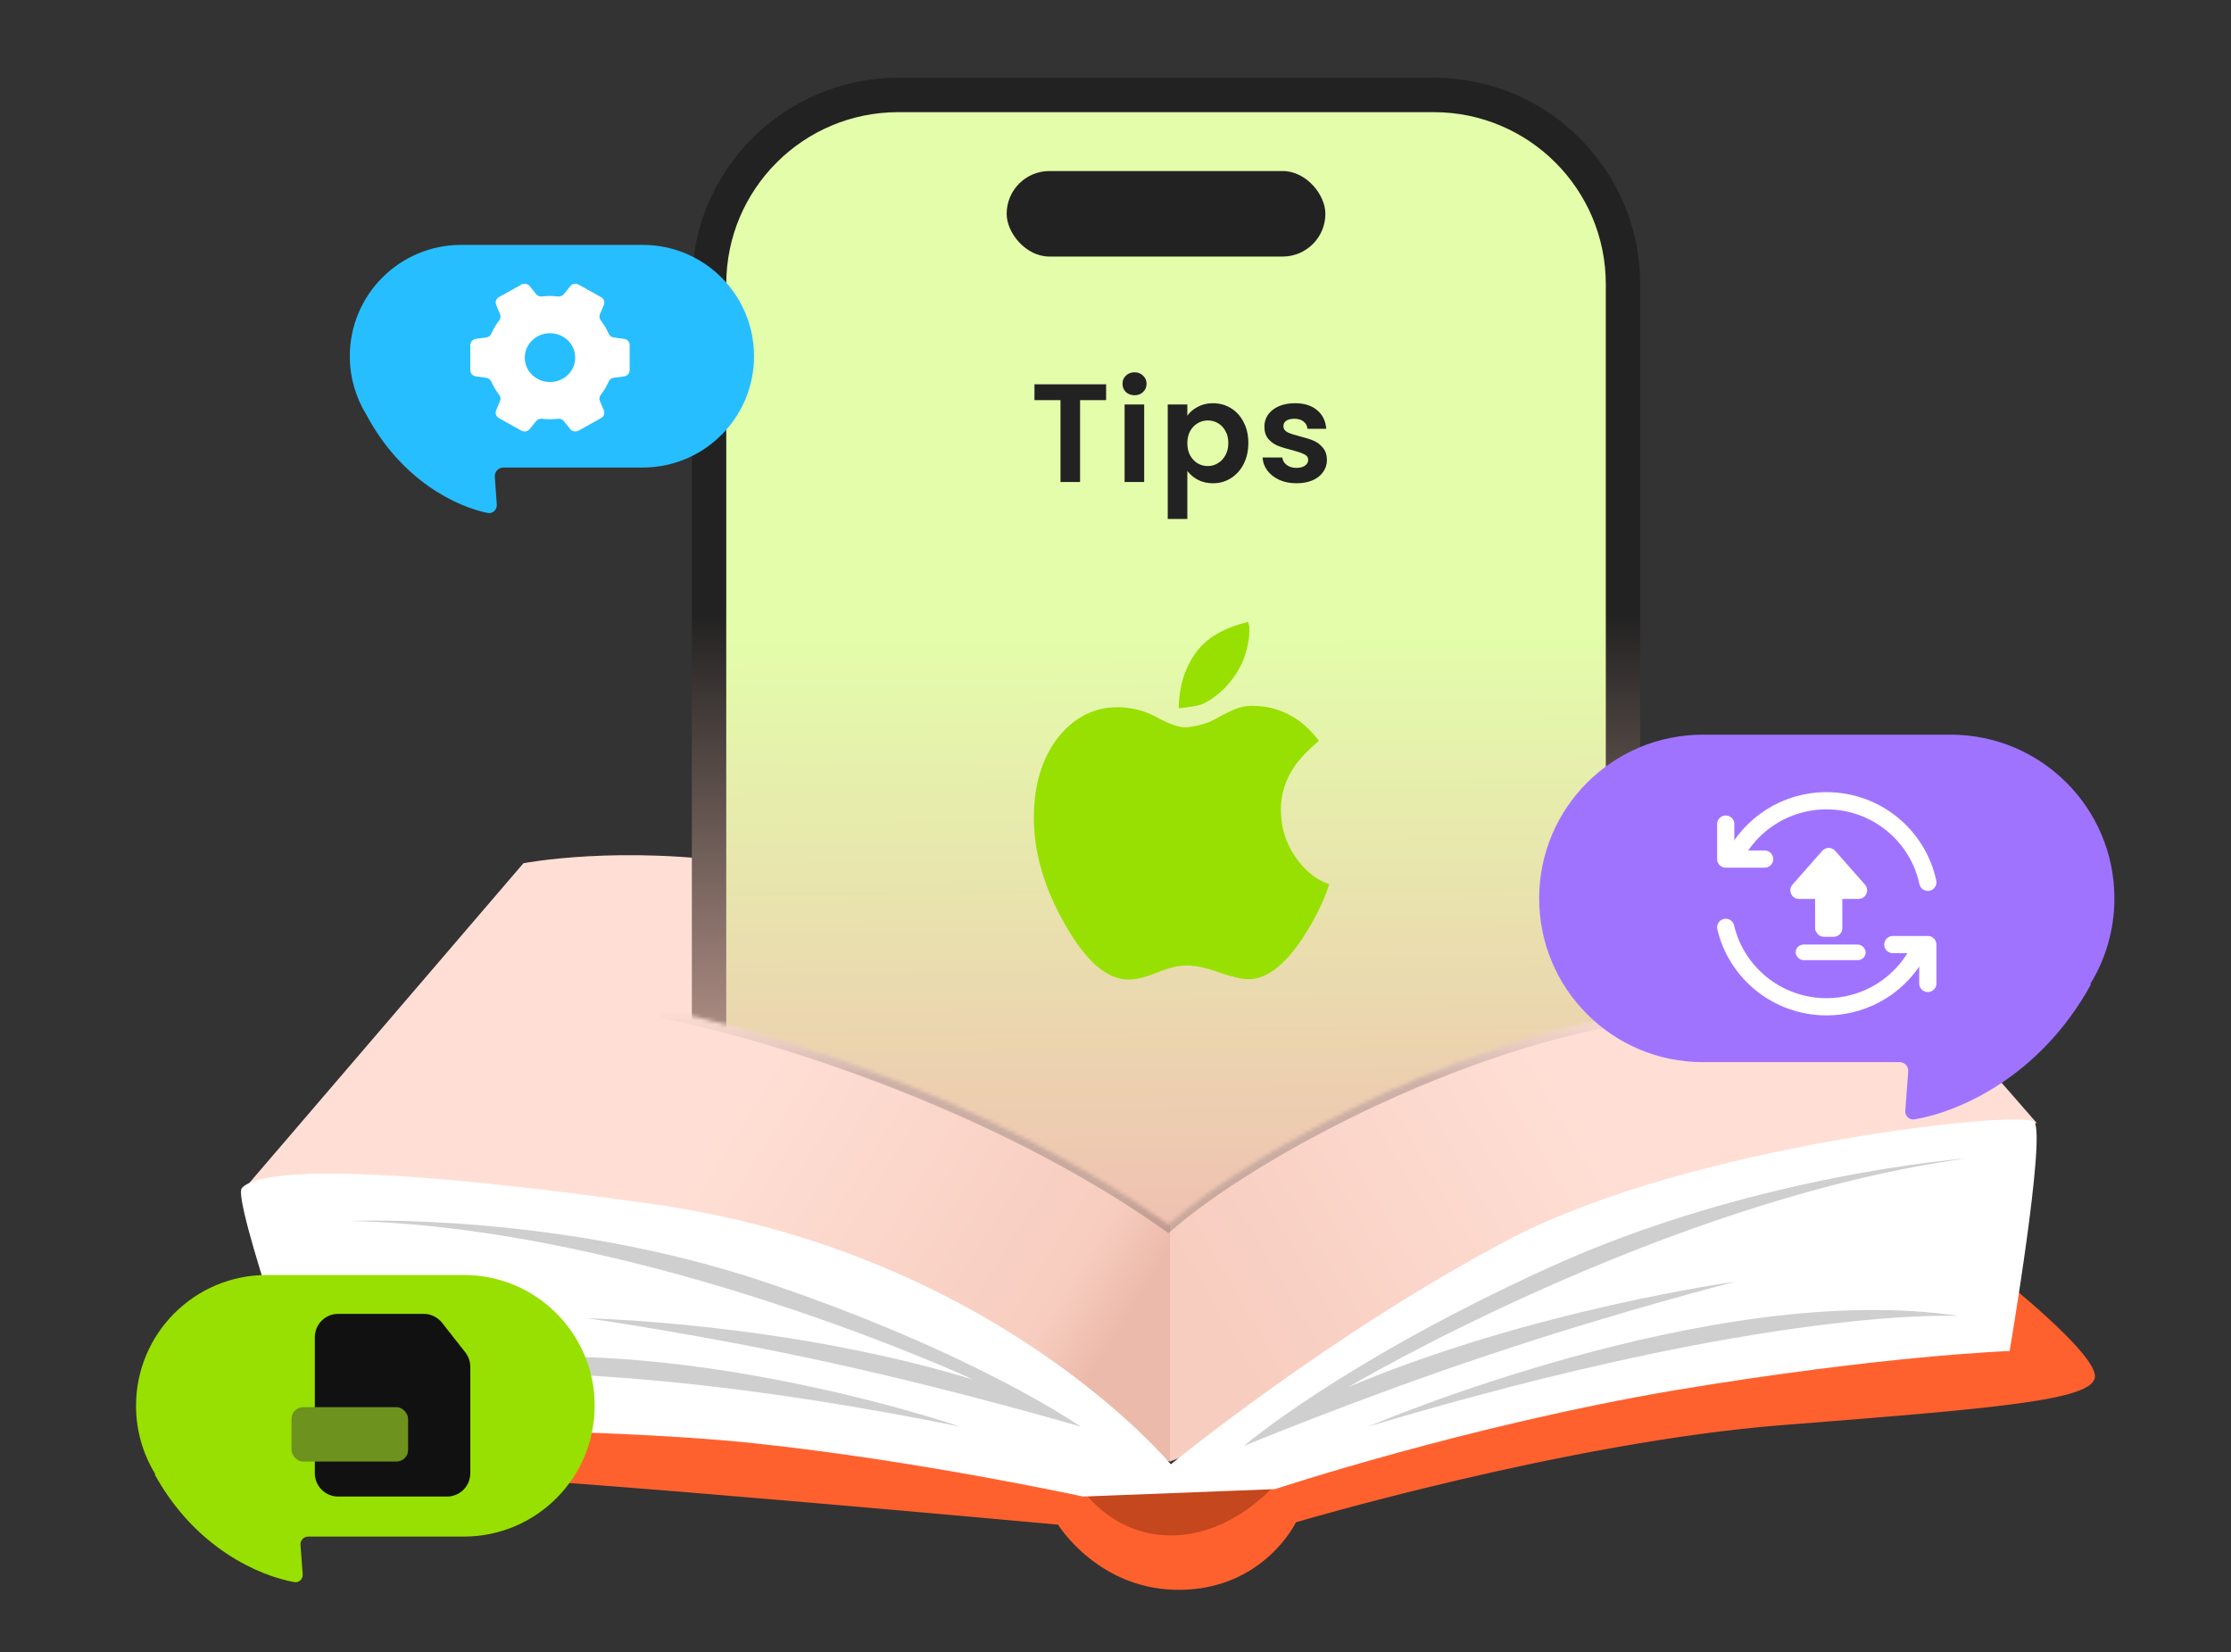
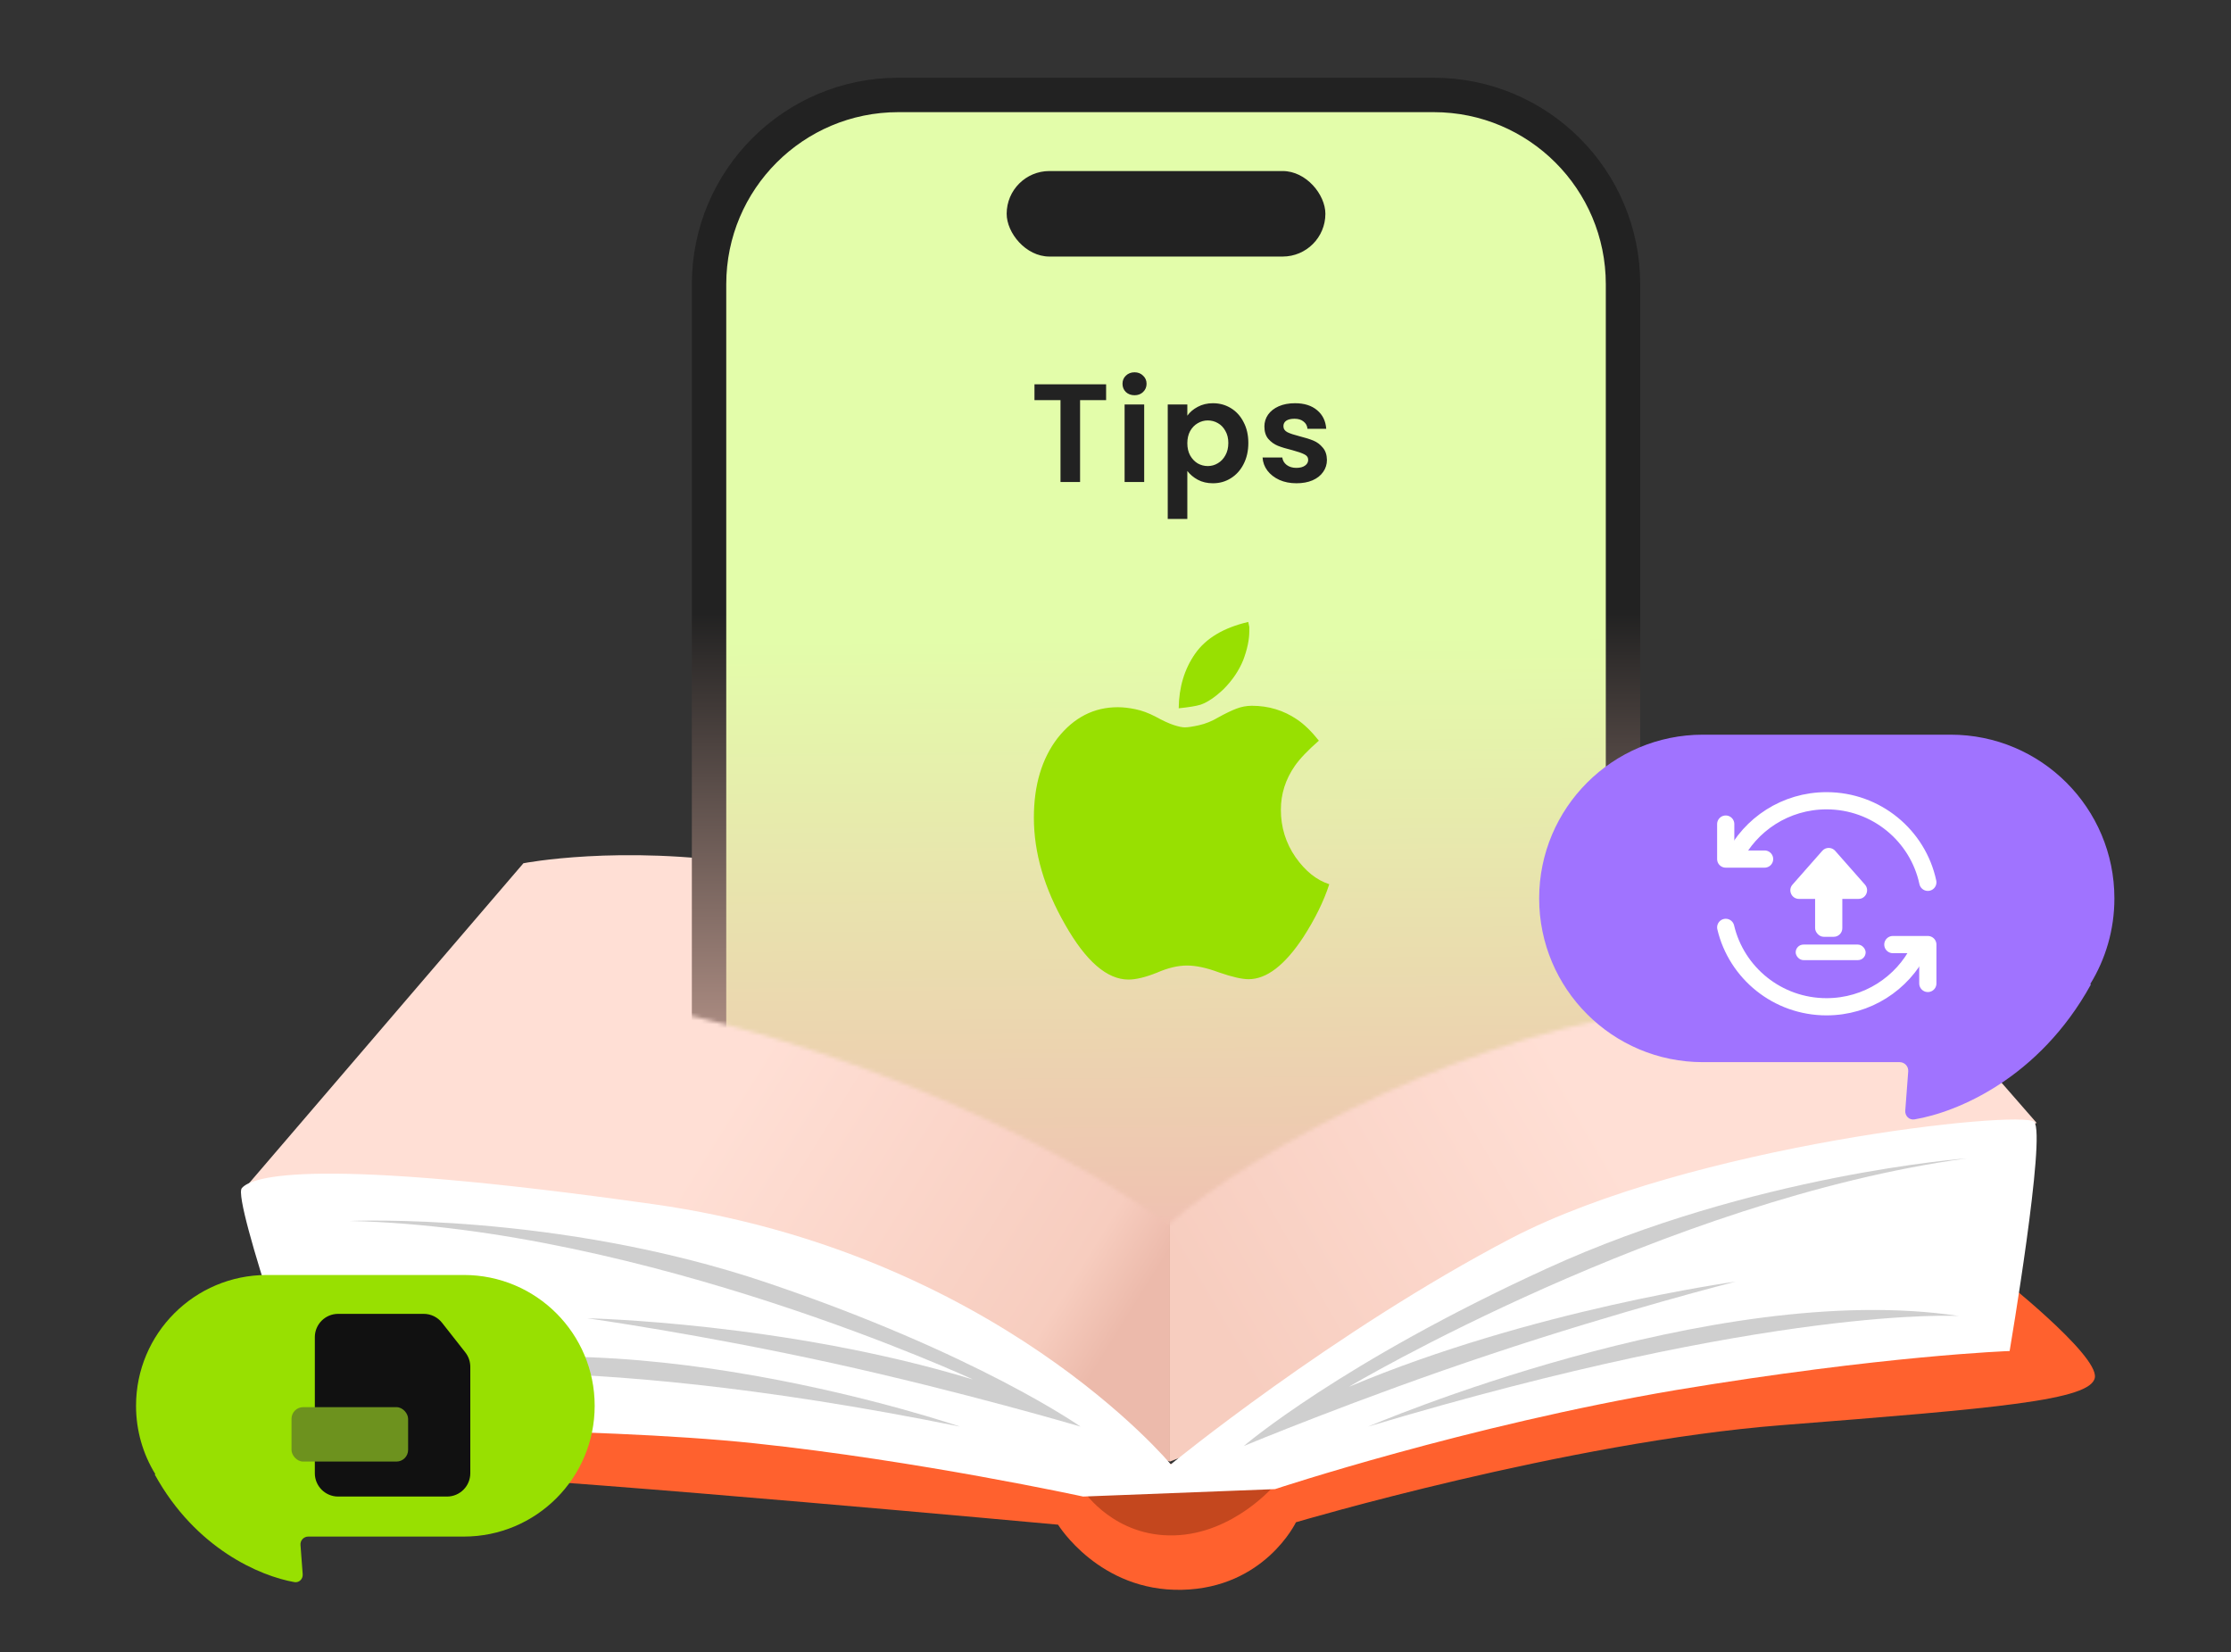
<svg xmlns="http://www.w3.org/2000/svg" width="574" height="425" viewBox="0 0 574 425" fill="none">
  <rect x="0" y="0" width="574" height="425" fill="#333333" stroke="none" />
  <g clip-path="url(#clip0_5382_3107)">
    <path d="M62 306.824L134.665 222.078C134.665 222.078 233.705 202.709 301 282.237V376L62 306.824Z" fill="url(#paint0_linear_5382_3107)" />
    <path d="M524 288.883L465.562 221.929C465.562 221.929 368.475 203.231 301 282.266V376L524 288.883Z" fill="url(#paint1_linear_5382_3107)" />
    <path d="M81.817 348.325C81.817 348.325 62.099 368.651 64.15 373.926C66.2 379.201 79.609 377.96 115.26 379.511C150.912 381.063 272.221 392.234 272.221 392.234C272.221 392.234 282.79 409.456 304.086 408.991C325.382 408.525 333.428 391.613 333.428 391.613C333.428 391.613 403.153 370.978 458.365 366.634C513.577 362.289 538.028 360.272 538.975 354.376C539.921 348.48 513.893 328 513.893 328L306.452 376.874L292.57 376.253L81.817 348.325Z" fill="#FF612E" />
    <path d="M279 383.833C279 383.833 286.827 395.445 302.169 394.987C317.511 394.528 328 382 328 382L279 383.833Z" fill="#C4471E" />
    <path d="M301.225 376.716C301.225 376.716 256.104 322.23 168.23 309.804C80.355 297.377 64.737 302.635 62.212 305.662C59.688 308.688 80.513 367.635 80.513 367.635C80.513 367.635 151.98 366.838 194.103 371.299C236.226 375.76 278.664 385 278.664 385L328.044 383.088C328.044 383.088 377.582 366.679 431.222 357.598C484.862 348.676 517.046 347.561 517.046 347.561C517.046 347.561 526.511 291.801 523.356 288.615C520.201 285.429 435.008 294.51 388.784 318.566C342.874 342.622 301.225 376.716 301.225 376.716Z" fill="white" />
    <path opacity="0.2" d="M506 298C506 298 451.081 302.042 398.051 326.294C345.02 350.546 320 372 320 372C320 372 349.898 359.563 383.574 348.37C417.091 337.176 446.518 329.714 446.518 329.714C446.518 329.714 394.274 336.866 347.066 356.765C346.909 356.765 428.579 308.571 506 298Z" fill="#111111" />
    <path opacity="0.2" d="M352 367C352 367 440.68 328.96 504 338.55C504 338.55 456.589 335.673 352 367Z" fill="#111111" />
    <path opacity="0.2" d="M90 314.1C90 314.1 143.377 311.738 197.384 330.001C251.39 348.264 278 367 278 367C278 367 247.611 358.026 213.916 350.626C180.221 343.226 151.092 339.133 151.092 339.133C151.092 339.133 202.265 340.235 250.288 354.877C250.446 354.877 165.893 315.832 90 314.1Z" fill="#111111" />
    <path opacity="0.2" d="M247 367C247 367 156.842 336.113 97 355.259C97 355.259 142.474 345.867 247 367Z" fill="#111111" />
-     <path opacity="0.2" d="M300.652 317.242C254.174 284.043 194.232 266.522 170.07 261.911L153.471 0.193L408.549 -4.787L436.215 23.432C450.416 96.838 469.635 258.812 430.681 261.911C381.99 265.784 322.232 297.876 300.652 317.242Z" fill="url(#paint2_linear_5382_3107)" />
    <mask id="mask0_5382_3107" style="mask-type:alpha" maskUnits="userSpaceOnUse" x="153" y="-7" width="301" height="323">
      <path d="M300.652 315.029C254.174 281.83 194.232 264.309 170.07 259.698L153.471 -2.02L408.549 -7L436.215 21.219C450.416 94.626 469.635 256.599 430.681 259.698C381.99 263.571 322.232 295.663 300.652 315.029Z" fill="#D9D9D9" />
    </mask>
    <g mask="url(#mask0_5382_3107)">
      <path d="M182.427 73.118C182.427 46.227 204.227 24.427 231.118 24.427H368.882C395.773 24.427 417.573 46.227 417.573 73.118V332.573H182.427V73.118Z" fill="url(#paint3_linear_5382_3107)" stroke="url(#paint4_linear_5382_3107)" stroke-width="8.853" />
      <path d="M284.584 98.872V102.94H277.888V124H272.848V102.94H266.152V98.872H284.584ZM291.897 101.68C291.009 101.68 290.265 101.404 289.665 100.852C289.089 100.276 288.801 99.568 288.801 98.728C288.801 97.888 289.089 97.192 289.665 96.64C290.265 96.064 291.009 95.776 291.897 95.776C292.785 95.776 293.517 96.064 294.093 96.64C294.693 97.192 294.993 97.888 294.993 98.728C294.993 99.568 294.693 100.276 294.093 100.852C293.517 101.404 292.785 101.68 291.897 101.68ZM294.381 104.056V124H289.341V104.056H294.381ZM305.481 106.936C306.129 106.024 307.017 105.268 308.145 104.668C309.297 104.044 310.605 103.732 312.069 103.732C313.773 103.732 315.309 104.152 316.677 104.992C318.069 105.832 319.161 107.032 319.953 108.592C320.769 110.128 321.177 111.916 321.177 113.956C321.177 115.996 320.769 117.808 319.953 119.392C319.161 120.952 318.069 122.164 316.677 123.028C315.309 123.892 313.773 124.324 312.069 124.324C310.605 124.324 309.309 124.024 308.181 123.424C307.077 122.824 306.177 122.068 305.481 121.156V133.504H300.441V104.056H305.481V106.936ZM316.029 113.956C316.029 112.756 315.777 111.724 315.273 110.86C314.793 109.972 314.145 109.3 313.329 108.844C312.537 108.388 311.673 108.16 310.737 108.16C309.825 108.16 308.961 108.4 308.145 108.88C307.353 109.336 306.705 110.008 306.201 110.896C305.721 111.784 305.481 112.828 305.481 114.028C305.481 115.228 305.721 116.272 306.201 117.16C306.705 118.048 307.353 118.732 308.145 119.212C308.961 119.668 309.825 119.896 310.737 119.896C311.673 119.896 312.537 119.656 313.329 119.176C314.145 118.696 314.793 118.012 315.273 117.124C315.777 116.236 316.029 115.18 316.029 113.956ZM333.551 124.324C331.919 124.324 330.455 124.036 329.159 123.46C327.863 122.86 326.831 122.056 326.063 121.048C325.319 120.04 324.911 118.924 324.839 117.7H329.915C330.011 118.468 330.383 119.104 331.031 119.608C331.703 120.112 332.531 120.364 333.515 120.364C334.475 120.364 335.219 120.172 335.747 119.788C336.299 119.404 336.575 118.912 336.575 118.312C336.575 117.664 336.239 117.184 335.567 116.872C334.919 116.536 333.875 116.176 332.435 115.792C330.947 115.432 329.723 115.06 328.763 114.676C327.827 114.292 327.011 113.704 326.315 112.912C325.643 112.12 325.307 111.052 325.307 109.708C325.307 108.604 325.619 107.596 326.243 106.684C326.891 105.772 327.803 105.052 328.979 104.524C330.179 103.996 331.583 103.732 333.191 103.732C335.567 103.732 337.463 104.332 338.879 105.532C340.295 106.708 341.075 108.304 341.219 110.32H336.395C336.323 109.528 335.987 108.904 335.387 108.448C334.811 107.968 334.031 107.728 333.047 107.728C332.135 107.728 331.427 107.896 330.923 108.232C330.443 108.568 330.203 109.036 330.203 109.636C330.203 110.308 330.539 110.824 331.211 111.184C331.883 111.52 332.927 111.868 334.343 112.228C335.783 112.588 336.971 112.96 337.907 113.344C338.843 113.728 339.647 114.328 340.319 115.144C341.015 115.936 341.375 116.992 341.399 118.312C341.399 119.464 341.075 120.496 340.427 121.408C339.803 122.32 338.891 123.04 337.691 123.568C336.515 124.072 335.135 124.324 333.551 124.324Z" fill="#222222" />
      <rect x="259" y="44" width="82" height="22" rx="11" fill="#222222" />
      <path d="M333.33 220.531C335.851 224.11 338.741 226.424 342 227.473C340.586 231.854 338.341 236.42 335.267 241.171C330.532 248.329 325.859 251.907 321.248 251.907C319.526 251.907 316.974 251.321 313.592 250.149C310.456 248.977 307.72 248.39 305.383 248.39C303.047 248.39 300.464 249.007 297.636 250.241C294.684 251.414 292.256 252 290.35 252C284.816 252 279.374 247.28 274.024 237.839C268.675 228.522 266 219.359 266 210.35C266 202.02 268.029 195.202 272.087 189.895C276.269 184.589 281.434 181.936 287.583 181.936C288.935 181.936 290.442 182.105 292.102 182.445C293.762 182.784 295.484 183.416 297.267 184.342C299.173 185.391 300.741 186.116 301.971 186.517C303.201 186.918 304.154 187.119 304.83 187.119C305.629 187.119 306.859 186.934 308.519 186.563C310.18 186.193 311.84 185.514 313.5 184.527C315.283 183.54 316.82 182.799 318.112 182.306C319.403 181.812 320.725 181.565 322.078 181.565C326.382 181.565 330.256 182.738 333.699 185.082C335.544 186.317 337.419 188.137 339.325 190.543C336.497 193.011 334.437 195.171 333.146 197.022C330.748 200.478 329.549 204.241 329.549 208.314C329.549 212.818 330.809 216.891 333.33 220.531ZM314.791 177.308C312.639 179.344 310.672 180.671 308.888 181.288C308.273 181.473 307.489 181.643 306.536 181.797C305.583 181.951 304.492 182.09 303.262 182.213C303.324 176.783 304.738 172.094 307.505 168.145C310.272 164.196 314.822 161.481 321.155 160C321.278 160.617 321.371 161.049 321.432 161.296V162.314C321.432 164.535 320.909 167.034 319.864 169.811C318.757 172.526 317.066 175.025 314.791 177.308Z" fill="#98E001" />
    </g>
    <path fill-rule="evenodd" clip-rule="evenodd" d="M438.123 189C414.859 189 396 207.859 396 231.123C396 254.387 414.859 273.246 438.123 273.246H488.748C490.036 273.246 491.052 274.341 490.955 275.626L490.194 285.716C490.092 287.069 491.213 288.194 492.551 287.972C503.563 286.149 524.618 277.396 537.938 253.299C537.963 253.254 537.927 253.198 537.875 253.206C537.823 253.214 537.784 253.157 537.812 253.112C541.737 246.711 544 239.181 544 231.123C544 207.859 525.141 189 501.877 189H438.123Z" fill="#A073FF" />
    <path fill-rule="evenodd" clip-rule="evenodd" d="M119.353 328C137.936 328 153 343.064 153 361.647C153 380.23 137.936 395.295 119.353 395.295H79.305C78.141 395.295 77.224 396.284 77.311 397.445L77.879 404.985C77.971 406.208 76.954 407.223 75.746 407.011C66.897 405.456 50.347 398.413 39.835 379.365C39.814 379.327 39.845 379.281 39.888 379.288C39.932 379.294 39.964 379.246 39.941 379.208C36.807 374.096 35 368.083 35 361.647C35 343.064 50.064 328 68.647 328H119.353Z" fill="#98E001" />
-     <path fill-rule="evenodd" clip-rule="evenodd" d="M165.361 63C181.178 63 194 75.822 194 91.639C194 107.455 181.178 120.277 165.361 120.277H129.512C128.227 120.277 127.213 121.368 127.305 122.649L127.815 129.76C127.912 131.114 126.783 132.231 125.453 131.959C117.513 130.337 103.307 123.731 94.157 106.507C91.519 102.173 90 97.083 90 91.639C90 75.822 102.822 63 118.639 63L165.361 63Z" fill="#27BEFF" />
-     <path d="M160.574 87.182L157.901 86.82C157.307 86.739 156.826 86.35 156.592 85.822C156.064 84.615 155.391 83.485 154.587 82.455C154.227 81.994 154.12 81.392 154.344 80.859L155.358 78.441C155.671 77.7 155.368 76.846 154.648 76.448L148.866 73.216C148.146 72.814 147.235 72.986 146.725 73.619L145.071 75.666C144.702 76.127 144.103 76.34 143.505 76.267C142.851 76.186 142.182 76.141 141.505 76.141C140.827 76.141 140.159 76.186 139.504 76.267C138.906 76.34 138.308 76.127 137.938 75.666L136.284 73.619C135.774 72.986 134.863 72.814 134.143 73.216L128.361 76.444C127.642 76.846 127.343 77.695 127.651 78.437L128.665 80.855C128.89 81.392 128.782 81.989 128.422 82.45C127.618 83.481 126.941 84.611 126.417 85.817C126.183 86.35 125.702 86.739 125.108 86.816L122.435 87.178C121.612 87.291 121 87.969 121 88.773V95.231C121 96.031 121.612 96.709 122.43 96.822L125.104 97.184C125.697 97.265 126.179 97.654 126.412 98.183C126.941 99.389 127.614 100.519 128.418 101.55C128.777 102.011 128.885 102.612 128.661 103.145L127.646 105.563C127.333 106.305 127.637 107.159 128.357 107.556L134.138 110.783C134.858 111.186 135.77 111.014 136.279 110.381L137.934 108.334C138.303 107.873 138.901 107.66 139.499 107.733C140.154 107.814 140.822 107.859 141.5 107.859C142.178 107.859 142.846 107.814 143.5 107.733C144.099 107.66 144.697 107.873 145.066 108.334L146.721 110.381C147.23 111.014 148.142 111.186 148.861 110.783L154.643 107.556C155.363 107.154 155.662 106.305 155.354 105.563L154.339 103.145C154.115 102.612 154.222 102.011 154.582 101.55C155.386 100.519 156.064 99.389 156.587 98.183C156.821 97.65 157.303 97.261 157.896 97.184L160.57 96.822C161.392 96.709 162 96.031 162 95.231V88.773C162.009 87.969 161.397 87.291 160.574 87.182ZM141.505 98.278C137.92 98.278 135.013 95.466 135.013 92C135.013 88.534 137.92 85.722 141.505 85.722C145.09 85.722 147.997 88.534 147.997 92C147.997 95.466 145.09 98.278 141.505 98.278Z" fill="white" />
    <path d="M493.804 244.29C489.442 253.009 480.394 259 469.938 259C457.325 259 446.76 250.282 444 238.573M445.975 220.906C450.299 212.081 459.405 206 469.938 206C482.748 206 493.447 214.993 496 226.979" stroke="white" stroke-width="4.427" stroke-linecap="round" stroke-linejoin="round" />
    <path d="M444 212V221H454" stroke="white" stroke-width="4.427" stroke-linecap="round" stroke-linejoin="round" />
    <path d="M496 253V243H487" stroke="white" stroke-width="4.427" stroke-linecap="round" stroke-linejoin="round" />
    <rect x="467" y="226" width="7" height="15" rx="2.213" fill="white" />
    <path d="M468.839 218.884C469.721 217.884 471.279 217.884 472.161 218.884L479.818 227.573C481.077 229.003 480.062 231.25 478.157 231.25H462.843C460.938 231.25 459.923 229.003 461.182 227.573L468.839 218.884Z" fill="white" />
    <rect x="462" y="243" width="18" height="4" rx="2" fill="white" />
    <path d="M81 344C81 340.686 83.686 338 87 338H109.012C110.853 338 112.592 338.845 113.73 340.293L119.718 347.912C120.548 348.969 121 350.275 121 351.619V379C121 382.314 118.314 385 115 385H87C83.686 385 81 382.314 81 379V344Z" fill="#111111" />
    <rect x="75" y="362" width="30" height="14" rx="3" fill="#6D921E" />
  </g>
  <defs>
    <linearGradient id="paint0_linear_5382_3107" x1="197.552" y1="267.379" x2="296.38" y2="328.976" gradientUnits="userSpaceOnUse">
      <stop stop-color="#FFDFD5" />
      <stop offset="0.851" stop-color="#F7CDBF" />
      <stop offset="1" stop-color="#ECBAAB" />
    </linearGradient>
    <linearGradient id="paint1_linear_5382_3107" x1="397.522" y1="267.379" x2="301.847" y2="323.019" gradientUnits="userSpaceOnUse">
      <stop stop-color="#FFDFD5" />
      <stop offset="1" stop-color="#F7CDBF" />
    </linearGradient>
    <linearGradient id="paint2_linear_5382_3107" x1="303.583" y1="260.251" x2="303.583" y2="277.957" gradientUnits="userSpaceOnUse">
      <stop stop-color="#111111" stop-opacity="0" />
      <stop offset="1" stop-color="#111111" />
    </linearGradient>
    <linearGradient id="paint3_linear_5382_3107" x1="300" y1="164.028" x2="301.123" y2="319.141" gradientUnits="userSpaceOnUse">
      <stop stop-color="#E3FDAA" />
      <stop offset="1" stop-color="#F0C0B2" />
    </linearGradient>
    <linearGradient id="paint4_linear_5382_3107" x1="300" y1="157.826" x2="300" y2="319.699" gradientUnits="userSpaceOnUse">
      <stop stop-color="#222222" />
      <stop offset="1" stop-color="#F0C1B2" />
    </linearGradient>
    <clipPath id="clip0_5382_3107">
      <rect width="574" height="425" fill="white" />
    </clipPath>
  </defs>
</svg>